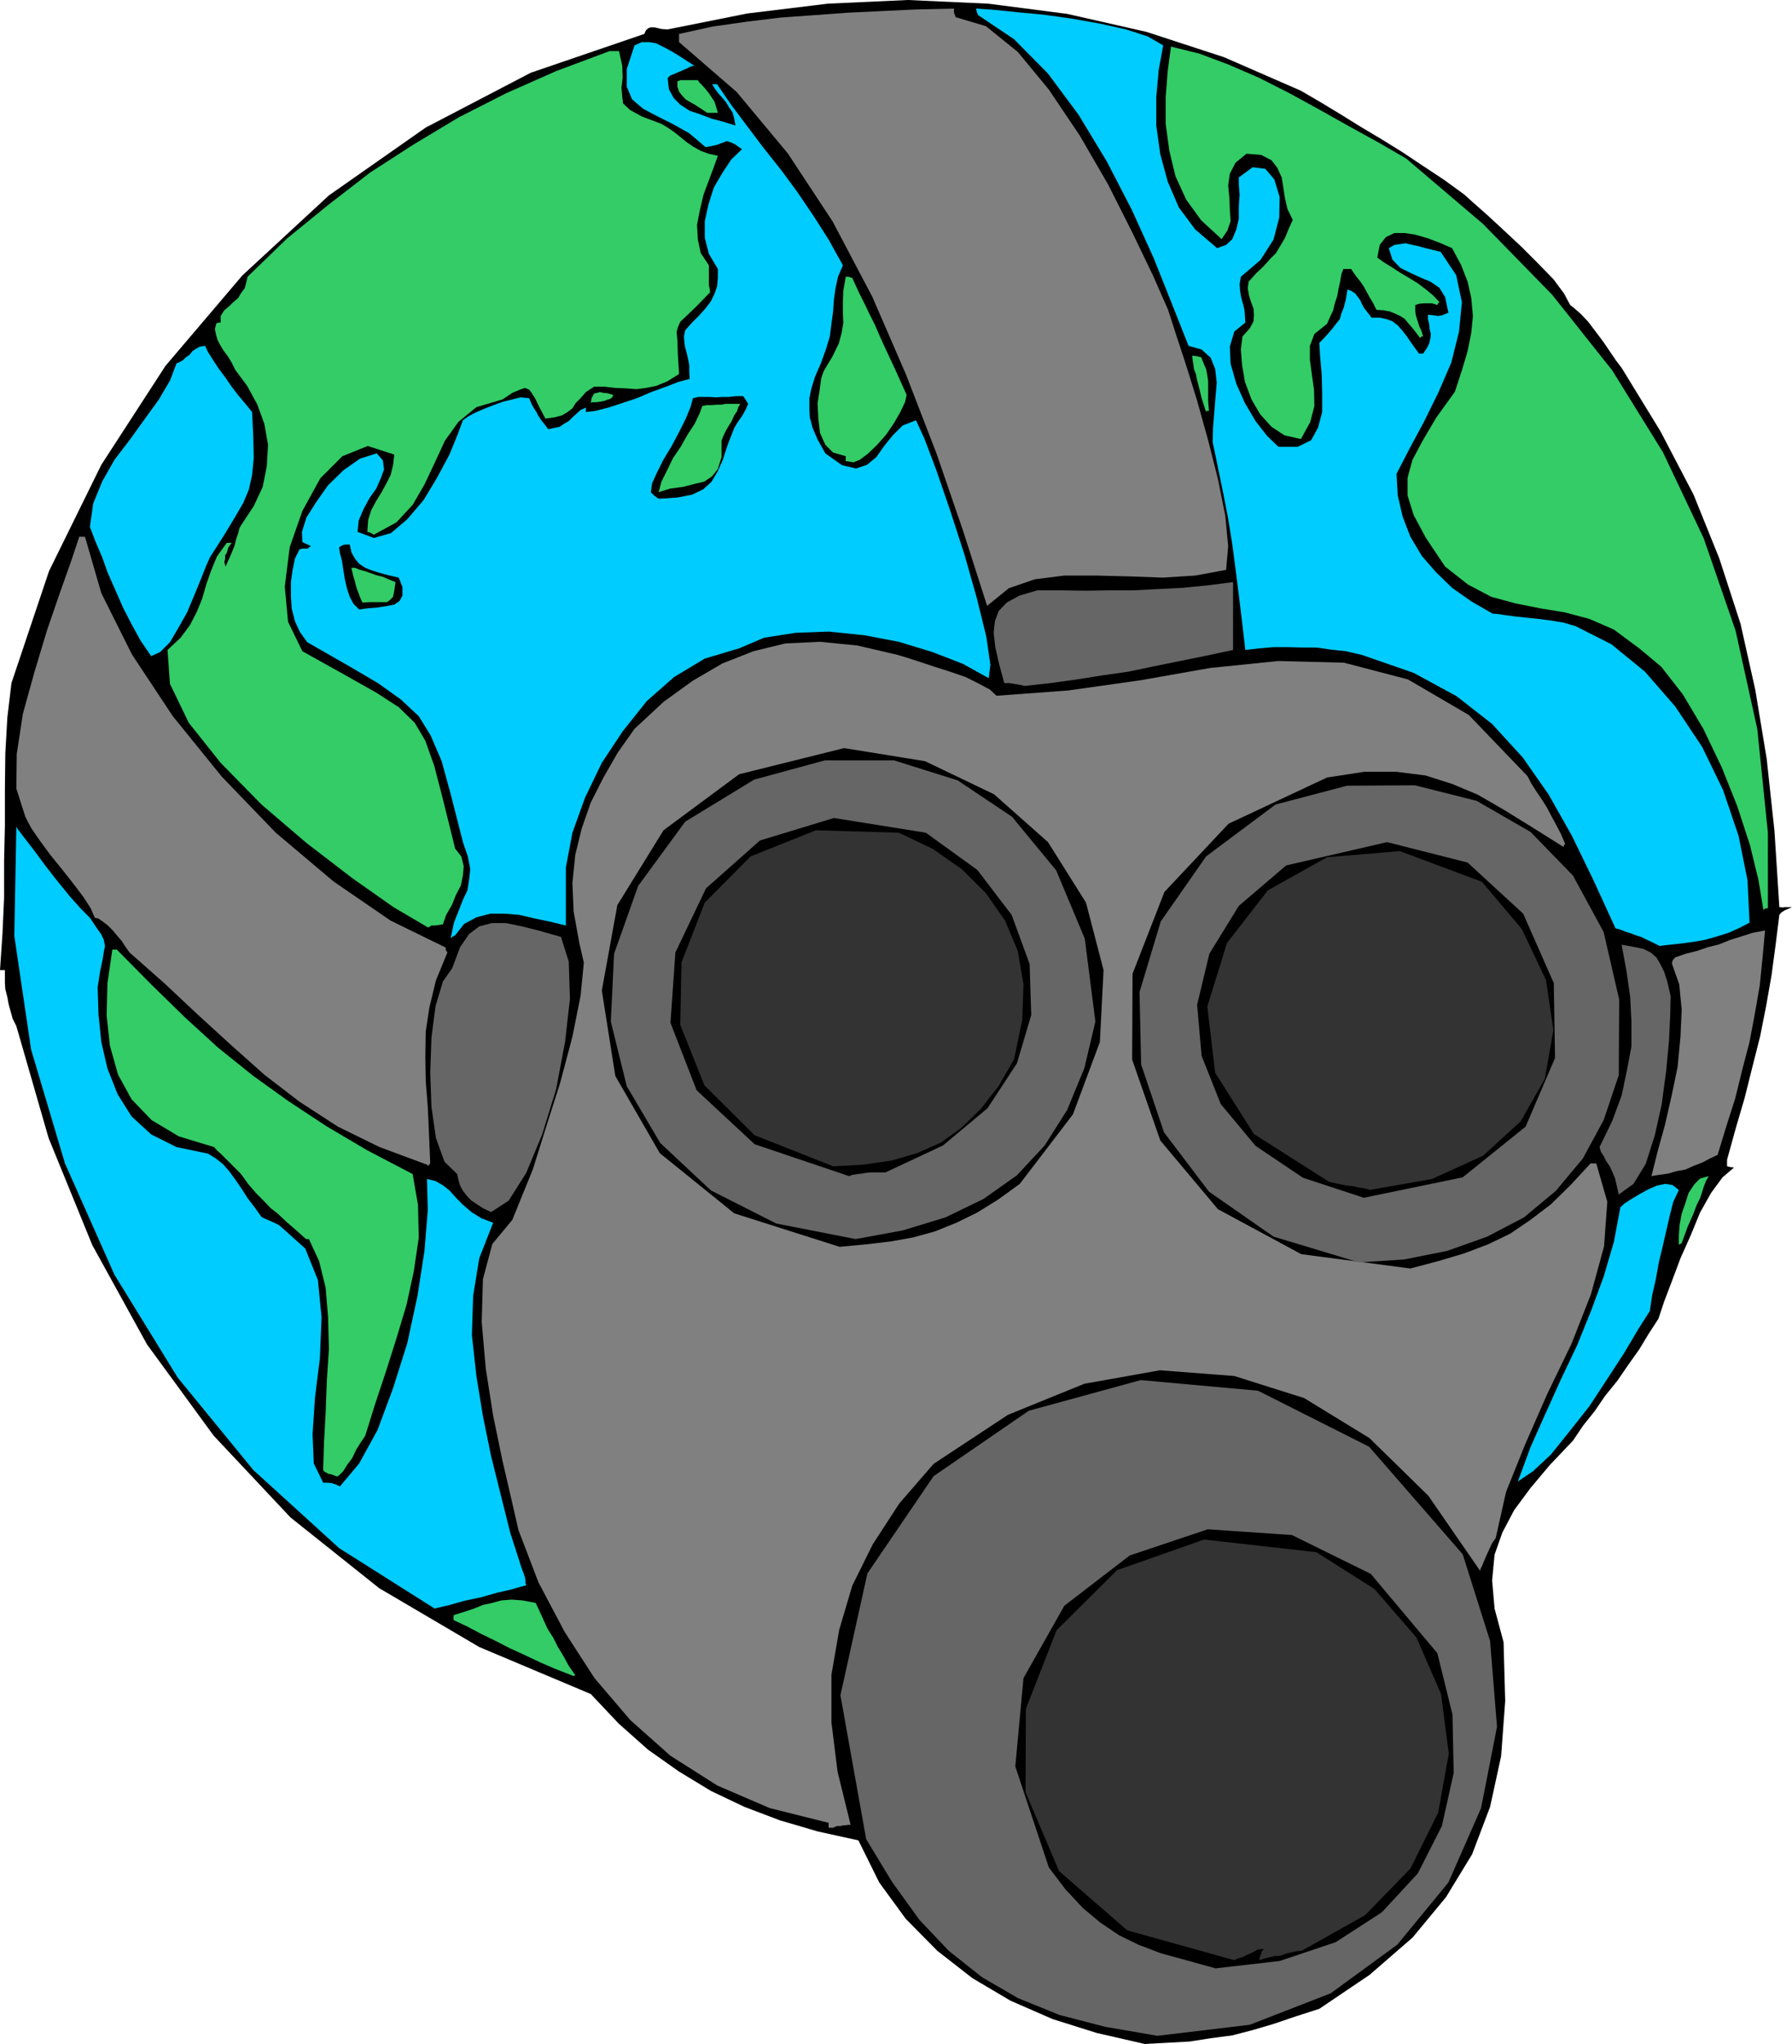
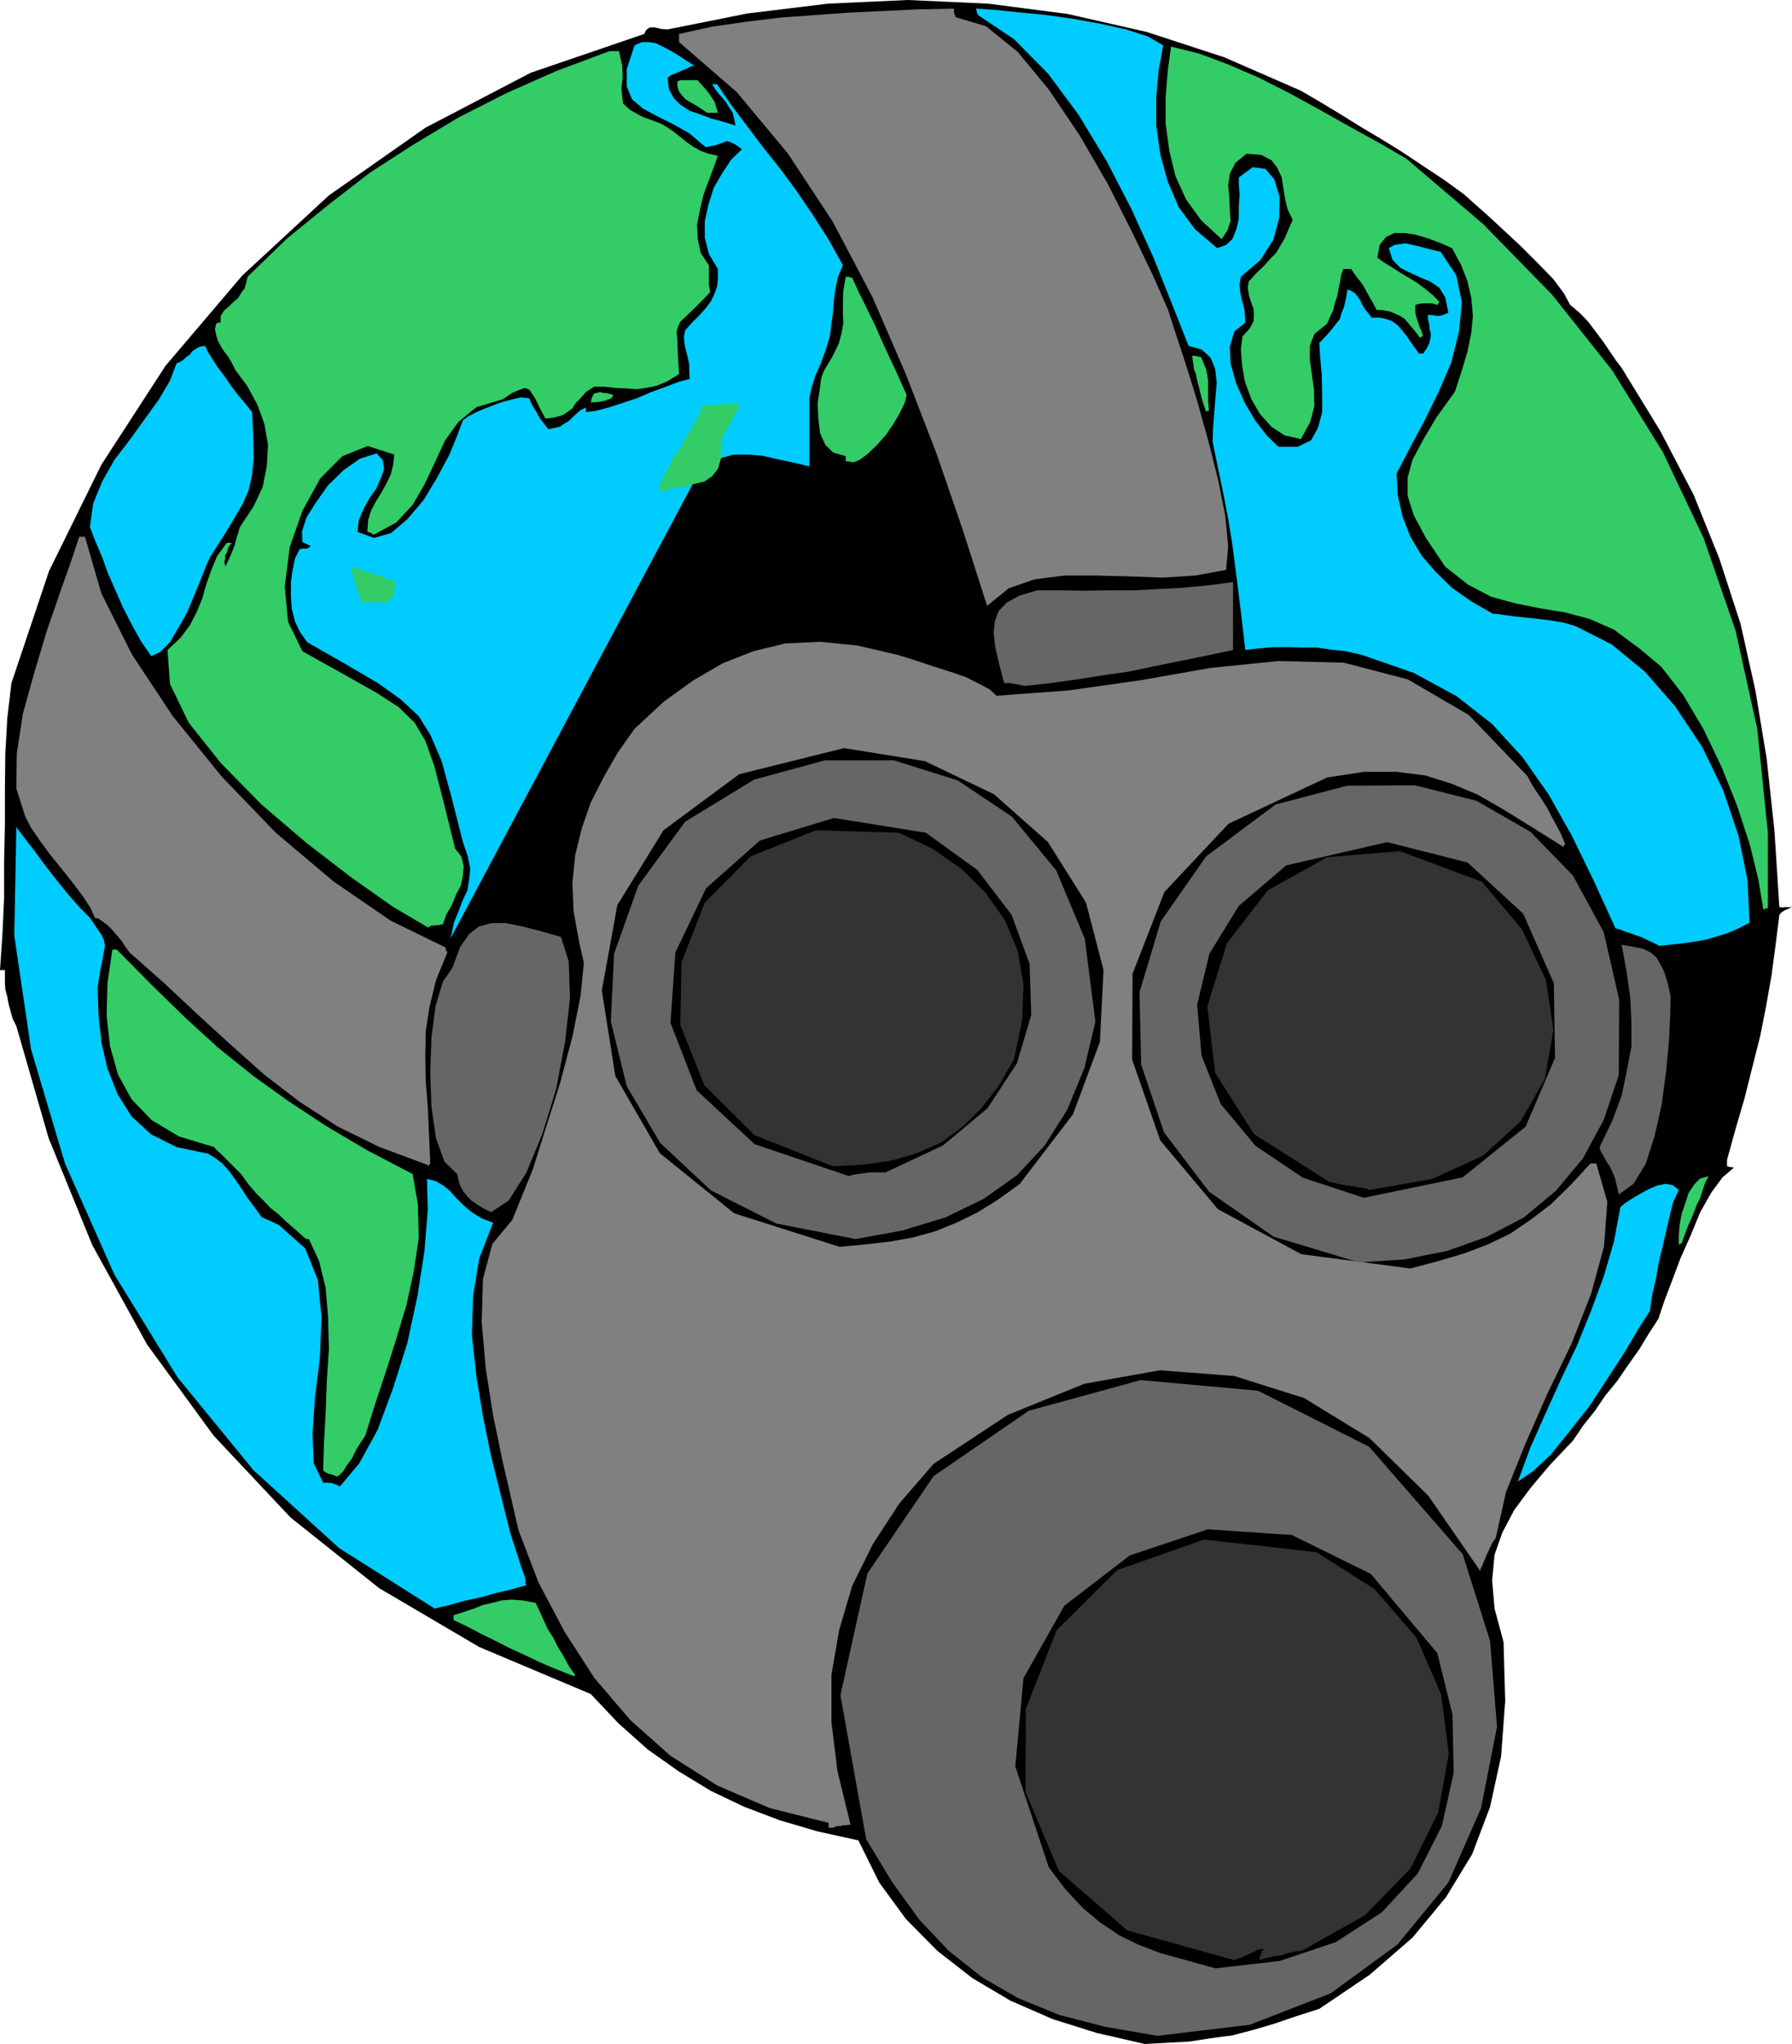
<svg xmlns="http://www.w3.org/2000/svg" height="480" viewBox="0 0 315.792 360" width="421.056">
  <path style="fill:#000" d="M341.486 600.945 332.99 599l-7.776-2.448-7.416-3.24-6.696-3.96-6.192-4.824-5.544-5.616-4.68-6.408-3.672-7.416-7.2-1.584-6.624-1.944-6.264-2.376-5.904-2.808-5.688-3.456-5.4-3.816-5.184-4.608-4.896-5.184-19.656-8.28-17.64-10.368-15.624-12.456-13.536-14.4-11.736-16.056-9.648-17.496-7.704-18.864-5.688-19.728-.648-1.296-.36-1.296-.36-1.296-.216-1.224-.36-1.368-.072-1.152V411.8h-.864l.432-6.336.288-6.336v-6.48l.144-6.336v-6.336l.072-6.336.36-6.336.72-6.048 6.624-19.728 9.216-18.72 11.304-17.424 13.536-15.912 15.264-14.112 17.064-11.952 18.504-9.648 20.016-6.84.288-.648.432-.36.36-.144h.72l.648.144.576.144 1.08.072 14.04-2.808 14.184-1.728 14.112-.648 14.184.648 13.896 1.8 13.968 3.168 13.68 4.464 13.536 5.904 3.456 2.016 3.456 2.088 3.6 2.232 3.744 2.232 3.6 2.232 3.672 2.448 3.6 2.376 3.672 2.664 1.512 1.368 2.448 2.16 2.808 2.592 3.168 2.952 2.952 2.952 2.808 2.88 1.872 2.52 1.08 2.016.72.576 1.152 1.008 1.296 1.368 1.368 1.8 1.296 1.728 1.224 1.8 1.08 1.584.936 1.224 6.84 11.16 5.832 11.16 4.536 11.232 3.744 11.52 2.592 11.592 2.016 12.168 1.368 12.672.864 13.464h.216l.432.072.216-.072h1.368l-.648.288-.648.288-.576.36-.36.432-.648 5.184-.72 5.4-.936 5.328-1.08 5.472-1.368 5.4-1.368 5.472-1.584 5.4-1.512 5.472v1.152l.576.144.648.072-2.016 1.728-2.016 2.736-1.944 3.456-1.656 4.032-1.8 4.032-1.512 4.032-1.368 3.6-1.008 3.024-1.728 2.664-1.656 2.736-1.944 2.736-1.872 2.736-2.16 2.664-1.872 2.736-2.016 2.52-1.8 2.664-4.104 4.32-3.384 4.032-2.88 3.888-2.088 3.96-1.368 3.888-.432 4.536.432 4.968 1.584 5.904.288 10.368-.72 9.72-1.944 8.928-3.168 8.352-4.608 7.56-5.904 7.128-7.56 6.552-8.856 5.976-4.248 1.368-3.816 1.296-3.672 1.08-3.6.936-3.816.504-3.672.576-3.888.216z" transform="translate(-139.742 -240.945)" />
  <path style="fill:#666" d="m343.718 599.505-9.216-1.584-8.064-2.088-7.272-2.952-6.336-3.672-5.904-4.68-5.184-5.472-4.824-6.696-4.536-7.488-4.536-25.344 4.752-21.456 11.664-17.136 16.776-11.52 19.728-5.4 20.664 1.872 19.584 9.864 16.488 18.936 4.824 15.264 1.224 15.12-2.808 14.328-5.76 13.104-9 10.944-11.736 8.568-14.256 5.544z" transform="translate(-139.742 -240.945)" />
  <path style="fill:#000" d="m353.942 587.625-5.184-1.44-4.464-1.224-3.96-1.512-3.384-1.656-3.312-2.232-3.024-2.52-3.096-3.312-2.952-3.888-5.904-17.784 1.44-15.552 7.2-12.744 11.52-8.856 13.752-4.608 14.832 1.008 13.896 6.84 11.736 13.968 2.664 10.8.216 10.296-2.088 9.36-4.248 8.352-6.336 6.84-8.136 5.256-9.864 3.312z" transform="translate(-139.742 -240.945)" />
  <path style="fill:#333" d="m357.254 586.185-18.864-5.256-12.024-10.44-5.904-13.896.072-14.688 5.4-13.824 10.656-10.584 15.336-5.4 19.8 2.232 10.224 6.48 7.416 8.568 4.32 9.936 1.368 10.512-1.872 10.368-4.896 9.864-7.992 8.208-11.16 6.264-.936.072-.936.216-.936.216-.936.36-1.008.072-.936.216-.936.216-.864.288.144-.72.216-.432.072-.432.432-.36h-.648l-.648.144-.576.36-.648.288-.792.36-.576.288-.792.216z" transform="translate(-139.742 -240.945)" />
  <path style="fill:gray" d="M286.55 562.857h-.792v-.864L275.39 559.4l-9.216-3.96-8.28-5.256-7.056-6.264-6.336-7.416-5.256-8.136-4.608-8.712-3.528-9.216-1.224-5.328-1.584-6.84-1.656-7.992-1.296-8.28-.72-8.208.216-7.56 1.656-6.192 3.528-4.248 1.368-3.384 2.232-5.472 2.304-7.344 2.52-7.92 2.16-8.136 1.44-7.2.576-5.832-.792-3.456-1.008-5.544-.216-5.04.504-4.968 1.152-4.68 1.584-4.536 2.232-4.392 2.52-4.392 2.952-4.176 5.112-4.752 5.184-3.744 5.184-3.024 5.472-2.16 5.616-1.368 6.12-.288 6.552.648 7.128 1.656 1.44.432 2.232.72 2.592.864 2.952.936 2.736.936 2.448 1.224 1.872 1.008 1.152 1.08 12.672-.936 12.744-1.8 12.24-2.16 12.024-1.224 11.52.288 11.304 2.952 10.728 6.264 10.368 10.8.576 1.152.864 1.368.936 1.368 1.008 1.584.792 1.512.864 1.584.864 1.656.72 1.728-.216.144-.072.36-5.616-3.528-4.896-3.024-4.608-2.664-4.464-1.872-4.752-1.512-5.112-.648h-5.688l-6.552 1.008-17.352 8.136-11.304 12.024-5.616 14.4-.072 15.12 4.968 14.256 10.152 12.096 14.688 7.92 19.224 2.52 4.896-1.296 4.608-1.368 4.176-1.584 3.888-1.872 3.6-2.448 3.6-2.736 3.456-3.384 3.528-3.816h1.008l1.944 6.768-.576 7.848-2.304 8.424-3.456 8.784-4.248 8.784-3.888 8.856-3.384 8.424-1.8 8.064-.648.936-.504 1.08-.432.936-.36.864-.288.648-.216.576-.216.36-.072.432-9.144-13.248-10.368-10.152-11.52-7.056-12.312-3.888-13.104-1.008-13.32 2.376-13.464 5.472-13.104 8.64-6.048 6.984-4.68 7.2-3.6 7.272-2.304 7.776-1.368 7.92v8.352l1.08 8.712 2.304 9.36h-.432l-.432.072h-.432l-.504.144h-.648z" transform="translate(-139.742 -240.945)" />
  <path style="fill:#3c6" d="m240.47 536-2.952-1.151-2.664-1.152-2.736-1.296-2.52-1.152-2.52-1.296-2.52-1.224-2.448-1.296-2.448-1.152v-.864l1.872-.576 1.728-.576 1.584-.648 1.656-.36 1.584-.432 1.8-.144 1.944.144 2.304.432.648 1.368.72 1.584.72 1.584 1.008 1.584.792 1.584 1.008 1.656.936 1.728 1.152 1.656-.288.144z" transform="translate(-139.742 -240.945)" />
  <path style="fill:#0cf" d="m216.35 524.265-16.848-10.656-15.12-13.752-13.32-16.272-11.16-18.144-8.712-19.584-5.976-20.088-2.952-20.016.36-19.224.288.504 1.152 1.512 1.728 2.232 2.016 2.736 2.088 2.664 2.232 2.736 1.872 2.088 1.584 1.584 1.152 1.728.864 1.224.432.936.216 1.08-.216 1.08-.216 1.368-.432 2.016-.432 2.808.144 4.752.504 4.896 1.08 4.68 1.8 4.536 2.448 3.888 3.456 3.168 4.464 2.232 5.544 1.152 1.296.792 1.296 1.008 1.152 1.296 1.152 1.584 1.08 1.584 1.008 1.584 1.224 1.584 1.224 1.728.432.216.648.288.504.216.648.288.864.432.504.432 4.104 3.672 2.232 5.544.648 6.552-.288 7.2-.864 6.912-.432 6.48.216 5.184 1.656 3.384h.792l.72.072.648.216.792.36 3.384-4.032 3.24-5.904 2.736-7.344 2.52-7.992 1.8-8.352 1.224-7.92.576-7.128-.144-5.472 1.512.36 1.368.792 1.152.936 1.152 1.296 1.152 1.152 1.512 1.296 1.728 1.08 2.088.792-2.448 6.264-1.08 6.624-.216 6.912.792 7.2 1.152 7.056 1.44 7.056 1.728 6.912 1.656 6.624.864 2.664.648 2.016.432 1.368.432 1.152.216.648.072.504v.432l.144.432-.864.216-1.728.504-2.52.576-2.808.792-3.024.648-2.52.72-1.872.432zm190.872-22.392 2.232-6.048 2.664-5.976 2.736-6.048 2.808-5.904 2.448-6.048 2.232-6.048 1.8-6.12 1.152-6.12.72-.648 1.224-.792 1.44-.864 1.584-.864 1.512-.648 1.44-.288 1.296.216 1.08.864-1.008 2.16-.648 2.592-.576 2.52-.648 2.808-.648 2.664-.504 2.88-.648 2.808-.432 2.88-2.016 3.168-2.52 4.248-2.952 4.536-3.168 4.824-3.528 4.464-3.24 4.032-3.168 2.952z" transform="translate(-139.742 -240.945)" />
  <path style="fill:#3c6" d="m199.142 501.009-.72-.288-.432-.144-.432-.072-.216-.144-.432-.216-.216-.288.144-4.824.288-5.184.216-5.76.36-5.544-.144-5.616-.432-5.184-1.152-4.68-1.8-3.888h-.504l-1.944-1.728-1.584-1.368-1.44-1.368-1.296-1.008-1.224-1.296-1.296-1.296-1.368-1.584-1.296-1.8-1.008-1.008-.648-.648-.648-.648-.432-.432-.432-.432-.432-.432-.648-.576-.504-.576-6.192-1.872-4.824-2.88-3.528-3.672-2.376-4.32-1.44-5.112-.576-5.328.144-5.688.864-5.904h.792l6.12 6.192 5.976 5.832 5.76 5.256 6.192 4.968 6.12 4.392 6.768 4.464 7.2 4.248 7.992 4.176.936 5.4.144 5.76-.864 5.904-1.296 5.976-1.8 5.976-1.872 5.904-1.872 5.616-1.728 5.544-.288.432-.576.864-.72 1.152-.72 1.512-.864 1.152-.72 1.152-.72.72z" transform="translate(-139.742 -240.945)" />
  <path style="fill:#666" d="m379.214 463.28-15.048-4.535-11.376-7.92-7.92-10.44-4.032-11.952-.288-12.744 3.744-12.456 7.992-11.448 12.24-9.144 12.6-3.312 11.952-.072 10.872 2.736 9.504 5.472 7.488 7.704 5.4 9.936 2.736 11.88-.072 13.32-2.664 7.92-3.672 6.768-4.752 5.688-5.616 4.68-6.48 3.384-7.056 2.52-7.632 1.512z" transform="translate(-139.742 -240.945)" />
  <path style="fill:#000" d="m287.702 460.545-18.576-5.904-13.104-10.584-7.848-13.608-2.376-15.048 2.736-15.048 8.136-13.176 13.32-9.864 18.504-4.608 14.256 2.304 12.168 5.832 9.504 8.424 6.696 10.656 3.096 11.88-.648 12.672-4.752 12.744-9.36 12.24-3.888 2.808-3.6 2.232-3.672 1.8-3.744 1.512-3.888 1.08-4.032.72-4.32.504z" transform="translate(-139.742 -240.945)" />
  <path style="fill:#3c6" d="M435.59 460.257v-1.728l.144-1.872.36-1.944.648-1.872.576-1.8 1.008-1.512 1.008-1.008 1.512-.432-.504.936-.36.936-.288.936-.36 1.08-.576 1.152-.648 1.728-.936 2.088-1.08 2.952-.432.216z" transform="translate(-139.742 -240.945)" />
  <path style="fill:#666" d="m290.51 459.177-13.968-2.736-11.52-5.832-8.928-8.352-5.904-10.008-2.808-11.376.576-11.952 4.248-11.952 8.28-11.304 12.168-7.416 12.456-3.384h12.168l11.232 3.528 9.576 6.408 7.776 9.432 5.04 12.024 1.872 14.616-1.944 8.208-3.024 7.344-3.96 6.264-4.896 5.256-5.904 4.176-6.696 3.24-7.56 2.304zm-64.224-4.752-1.368-.648-1.008-.648-1.08-.72-.72-.72-.792-1.008-.504-.936-.288-1.008-.216-1.008-2.232-2.16-1.512-4.176-.792-5.472-.216-6.048.216-6.192.72-5.544 1.296-4.32 1.656-2.376 1.368-3.672 1.584-2.304 1.8-1.368 2.232-.576h2.448l2.808.576 3.168.792 3.744 1.08 1.368 4.32.216 6.552-.864 7.632-1.584 8.352-2.448 7.92-2.808 6.768-3.096 4.896z" transform="translate(-139.742 -240.945)" />
  <path style="fill:#000" d="m380.078 451.905-10.728-3.528-8.352-5.616-6.12-7.344-3.384-8.496-.792-9 2.16-9 5.184-8.424 8.352-7.128 17.784-4.104 14.184 3.6 9.792 9 5.4 12.24.216 13.176-5.184 12.096-11.088 8.928z" transform="translate(-139.742 -240.945)" />
  <path style="fill:#666" d="m425.006 451.329-.36-1.584-.288-1.224-.504-1.224-.432-.936-.648-.936-.432-.864-.504-.792-.216-.792 2.232-4.608 1.656-4.464.936-4.464.792-4.176v-4.392l-.216-4.32-.648-4.536-.864-4.68 2.016.36 1.8.36 1.296.648 1.008.864.648 1.08.72 1.44.576 1.8.576 2.52-.072 3.168-.216 4.608-.504 5.4-.792 5.904-1.224 5.472-1.584 4.968-2.16 3.528z" transform="translate(-139.742 -240.945)" />
  <path style="fill:#333" d="m381.086 450.537-.288-.144-.288-.072-.648-.144-.648-.072-.936-.216-1.296-.144-1.44-.288-1.584-.36-13.248-8.424-6.84-10.8-1.368-11.664 3.456-11.16 7.2-9.288 10.44-5.832 12.816-1.08 14.472 5.4 7.056 8.352 4.248 9 1.296 8.784-1.512 8.568-4.248 7.488-6.624 6.048-9 4.104z" transform="translate(-139.742 -240.945)" />
  <path style="fill:#000" d="m289.358 448.089-16.632-5.616-10.224-9.504-4.608-11.88.864-12.384 5.4-11.304 9.504-8.424 13.032-3.96 16.2 2.592 9.072 6.552 6.048 7.92 3.168 8.64.288 9-2.52 8.496-5.184 7.92-7.848 6.552-10.152 4.752h-2.664l-.72.072-.864.144-.72.072-.864.144z" transform="translate(-139.742 -240.945)" />
-   <path style="fill:gray" d="m430.766 448.089 1.08-4.32 1.296-4.68 1.152-5.04 1.08-5.184.504-5.328.216-4.752-.432-4.464-1.296-3.672.144-.576.432-.504 1.872-.648 2.016-.504 1.872-.648 2.016-.504 1.944-.792 1.872-.576 2.016-.648 2.232-.432-.432 4.752-.504 4.968-.864 4.968-.936 4.968-1.296 4.968-1.224 4.968-1.584 4.968-1.512 4.968-1.368.648-1.368.72-1.512.576-1.44.648-1.584.288-1.512.432-1.584.216z" transform="translate(-139.742 -240.945)" />
  <path style="fill:#333" d="m286.55 446.36-13.824-5.471-8.856-8.784-4.248-10.656.216-11.016 4.104-10.512 8.064-8.136 11.52-4.608 14.616.432 5.904 2.808 5.184 3.6 4.248 4.248 3.384 4.824 2.232 5.328 1.008 5.904-.216 6.264-1.44 6.912-2.736 4.752-3.096 3.96-3.384 3.312-3.672 2.664-4.248 1.872-4.464 1.296-4.968.72z" transform="translate(-139.742 -240.945)" />
  <path style="fill:gray" d="m214.982 446.073-8.352-3.096-7.344-3.6-6.768-4.392-6.192-4.752-5.976-5.328-5.832-5.328-5.832-5.472-6.12-5.4-.72-1.008-.648-1.008-.864-1.008-.72-.864-.936-.936-.864-.648-.72-.504-.648-.144-.72-1.656-1.296-2.016-1.8-2.376-1.872-2.376-2.16-2.664-1.8-2.448-1.584-2.304-1.008-1.944-1.584-4.968.072-6.12 1.08-7.056 2.016-7.272 2.232-7.416 2.304-6.696 2.016-5.688 1.368-4.104h1.008l2.88 9.936 5.4 10.8 7.2 10.872 8.64 10.656 9.504 9.864 10.152 8.568 10.08 6.912 9.72 4.752v.432l.288.432-2.016 4.896-1.152 4.752-.648 4.248-.072 4.464.072 4.32.36 4.536.216 4.752.216 5.184-.36.432z" transform="translate(-139.742 -240.945)" />
-   <path style="fill:#0cf" d="m432.206 407.553-1.296-.648-.936-.432-1.008-.504-.936-.288-.936-.36-.936-.288-.864-.36-.864-.216-3.888-8.496-3.816-7.848-4.104-7.272-4.536-6.48-5.4-5.904-6.264-4.896-7.56-4.104-9.144-3.168-2.808-.648-2.664-.288-2.52-.36h-2.592l-2.52-.072h-2.448l-2.52.216-2.448.288-.576-4.968-.576-4.752-.576-4.536-.576-4.392-.72-4.464-.864-4.464-.936-4.536-.936-4.536.072-2.52.216-2.664.216-2.736.216-2.52-.288-2.448-.792-1.944-1.584-1.44-2.304-.648-2.88-7.272-3.24-8.136-3.888-8.568-4.392-8.496-4.968-8.208-5.4-7.272-5.976-6.048-6.336-4.248-.216-.504-.144-.648 3.168.216 4.176.432 4.608.432 5.112.72 4.824.864 4.536 1.008 3.816 1.224 2.736 1.584-.792 4.32-.432 4.824v4.968l.72 5.112 1.296 4.752 1.944 4.536 2.88 3.888 3.888 3.312 1.584-.576 1.08-1.008.72-1.728.432-1.872v-2.16l.144-2.088-.144-1.8v-1.224l2.448-1.8 2.232.288 1.584 1.872.936 3.096-.072 3.6-1.008 3.888-2.304 3.6-3.456 2.952-.216 1.296.072 1.08.144.936.216.936.216.72.216.936.072 1.008.072 1.152-1.944 1.584-.792 2.664.144 3.024 1.008 3.528 1.512 3.384 1.872 3.168 2.016 2.592 2.016 1.944h3.384l2.376-1.152 1.224-2.232.72-2.736v-3.312l-.072-3.24-.288-3.24-.144-2.376 1.296-1.368.936-1.08.72-.936.648-.792.288-1.008.432-1.08.36-1.44.288-1.728.72.288.648.432.432.576.432.576.288.648.432.792.576.72.72.936h1.44l1.296.288.936.36.936.72.648.72.864 1.08.936 1.368 1.296 1.8h.72l.648-.936.432-.864.216-.936.072-.72-.216-.864-.072-.864-.216-.864v-.792l.864.072.936.144.72-.144 1.08-.432-.576-2.736-1.008-1.656-1.584-1.08-1.728-.72-1.872-.864-1.728-.864-1.368-1.44-.648-2.016 1.008-.576 1.008-.144.936-.144 1.224.288 1.008.216 1.296.36 1.152.288 1.512.36 2.736 4.104 1.008 4.752-.504 5.184-1.368 5.472-2.304 5.328-2.52 5.112-2.592 4.824-2.232 4.32.216 3.816.864 3.744 1.368 3.528 2.016 3.384 2.448 2.808 2.88 2.808 3.384 2.376 3.744 2.16 1.008.072 1.368.216 1.656.216 2.016.216 2.088.216 2.232.288 2.16.36 2.16.648 6.264 3.168 5.904 4.824 5.328 6.12 4.752 7.128 3.672 7.56 2.736 8.064 1.584 7.848.36 7.488-1.8.936-1.944.864-2.088.648-2.016.576-2.088.36-2.16.288-2.016.216zm-213.048-1.368.576-2.736.864-2.16.72-1.872.792-1.656.288-1.8.216-1.944-.432-2.232-.864-2.52-2.088-8.208-1.656-6.048-1.944-4.536-2.088-3.384-3.168-2.952-4.032-2.88-5.4-3.168-7.056-4.032-1.296-1.8-.864-1.872-.576-2.232-.144-2.232v-2.448l.288-2.088.432-2.088.792-1.584.504-.144h.936l.216-.216.36-.216-1.512-.72-.072-1.8.792-2.52 1.728-2.736 2.088-2.952 2.736-2.664 2.88-2.016 2.952-.936 1.08 1.224.216 1.584-.576 1.584-.792 1.8-1.224 1.728-1.008 1.872-.864 2.016-.216 2.016 2.88 1.08 3.024-.864 2.88-2.448 2.88-3.384 2.376-3.96 2.16-4.032 1.44-3.528.936-2.52 1.008-.72 1.224-.648 1.512-.648 1.656-.648 1.584-.576 1.728-.432 1.44-.36 1.512.144.216.504.288.648.36.648.432.648.288.576.504.792.576.72.72.936.936-.216 1.08-.216.72-.504.864-.504.648-.648.72-.648.72-.648.936-.432v.792l1.728-.216 2.232-.576 2.448-.792 2.592-.864 2.52-1.08 2.592-.936 2.232-.864 1.944-.504-.072-1.296v-1.152l-.216-1.08-.216-.936-.288-1.08-.144-.936-.072-1.008.216-1.08 1.224-1.368 1.296-1.296 1.08-1.224.936-1.224.648-1.368.432-1.224.144-1.512v-1.584l-1.584-2.664-.72-2.808v-2.952l.648-2.952.936-2.952 1.512-2.592 1.584-2.376 1.872-1.8-1.224-.864-.792-.36-.72-.216-.432.216-.648.216-.504.216-.936.216-1.152.216-2.88-2.448-2.952-1.656-2.736-1.368-2.448-1.296-1.944-1.656-.936-2.232v-3.096l1.368-4.176 1.296-.576h1.296l1.224.216 1.296.648 1.224.648 1.44.864 1.224.792 1.584 1.008h-.288l-.432.144-.72.36-.648.288-.864.36-.648.288-.72.288-.432.432.216 1.944.864 1.584 1.152 1.152 1.656 1.08 1.728.576 2.088.792 2.16.576 2.088.648-.216-1.224-.288-1.08-.648-.936-.504-.864-.792-.936-.648-.72-.576-.792-.432-.72h.864l2.52 3.672 2.808 3.744 2.88 3.816 3.096 3.888 2.808 3.816 2.88 4.248 2.664 4.176 2.52 4.536-.864 2.016-.432 2.016-.288 2.016-.144 2.088-.288 2.16-.288 2.232-.648 2.16-.936 2.592-1.008 2.304-.648 2.088-.36 1.728v1.8l.072 1.584.504 1.872.864 2.016 1.368 2.448 2.952 2.088 2.448.576 1.944-.648 1.656-1.368 1.368-1.944 1.512-1.872 1.728-1.728 2.376-.936 1.512 3.312 2.088 5.544 2.448 7.128 2.52 7.776 2.16 7.632 1.656 6.696.72 4.968-.288 2.376-4.536-2.52-5.4-2.088-5.904-1.8-6.048-1.152-6.264-.648-5.904.216-5.544.864-4.392 1.872-6.048 1.8-5.4 3.24-4.824 4.248-4.248 5.328-3.672 5.544-2.952 6.12-2.232 6.192-1.152 6.12v10.224l-2.664-.648-2.736-.576-2.808-.648-2.52-.216h-2.592l-2.448.648-2.16 1.152-1.584 2.016-.432.216z" transform="translate(-139.742 -240.945)" />
+   <path style="fill:#0cf" d="m432.206 407.553-1.296-.648-.936-.432-1.008-.504-.936-.288-.936-.36-.936-.288-.864-.36-.864-.216-3.888-8.496-3.816-7.848-4.104-7.272-4.536-6.48-5.4-5.904-6.264-4.896-7.56-4.104-9.144-3.168-2.808-.648-2.664-.288-2.52-.36h-2.592l-2.52-.072h-2.448l-2.52.216-2.448.288-.576-4.968-.576-4.752-.576-4.536-.576-4.392-.72-4.464-.864-4.464-.936-4.536-.936-4.536.072-2.52.216-2.664.216-2.736.216-2.52-.288-2.448-.792-1.944-1.584-1.44-2.304-.648-2.88-7.272-3.24-8.136-3.888-8.568-4.392-8.496-4.968-8.208-5.4-7.272-5.976-6.048-6.336-4.248-.216-.504-.144-.648 3.168.216 4.176.432 4.608.432 5.112.72 4.824.864 4.536 1.008 3.816 1.224 2.736 1.584-.792 4.32-.432 4.824v4.968l.72 5.112 1.296 4.752 1.944 4.536 2.88 3.888 3.888 3.312 1.584-.576 1.08-1.008.72-1.728.432-1.872v-2.16l.144-2.088-.144-1.8v-1.224l2.448-1.8 2.232.288 1.584 1.872.936 3.096-.072 3.6-1.008 3.888-2.304 3.6-3.456 2.952-.216 1.296.072 1.08.144.936.216.936.216.72.216.936.072 1.008.072 1.152-1.944 1.584-.792 2.664.144 3.024 1.008 3.528 1.512 3.384 1.872 3.168 2.016 2.592 2.016 1.944h3.384l2.376-1.152 1.224-2.232.72-2.736v-3.312l-.072-3.24-.288-3.24-.144-2.376 1.296-1.368.936-1.08.72-.936.648-.792.288-1.008.432-1.08.36-1.44.288-1.728.72.288.648.432.432.576.432.576.288.648.432.792.576.72.72.936h1.44l1.296.288.936.36.936.72.648.72.864 1.08.936 1.368 1.296 1.8h.72l.648-.936.432-.864.216-.936.072-.72-.216-.864-.072-.864-.216-.864v-.792l.864.072.936.144.72-.144 1.08-.432-.576-2.736-1.008-1.656-1.584-1.08-1.728-.72-1.872-.864-1.728-.864-1.368-1.44-.648-2.016 1.008-.576 1.008-.144.936-.144 1.224.288 1.008.216 1.296.36 1.152.288 1.512.36 2.736 4.104 1.008 4.752-.504 5.184-1.368 5.472-2.304 5.328-2.52 5.112-2.592 4.824-2.232 4.32.216 3.816.864 3.744 1.368 3.528 2.016 3.384 2.448 2.808 2.88 2.808 3.384 2.376 3.744 2.16 1.008.072 1.368.216 1.656.216 2.016.216 2.088.216 2.232.288 2.16.36 2.16.648 6.264 3.168 5.904 4.824 5.328 6.12 4.752 7.128 3.672 7.56 2.736 8.064 1.584 7.848.36 7.488-1.8.936-1.944.864-2.088.648-2.016.576-2.088.36-2.16.288-2.016.216zm-213.048-1.368.576-2.736.864-2.16.72-1.872.792-1.656.288-1.8.216-1.944-.432-2.232-.864-2.52-2.088-8.208-1.656-6.048-1.944-4.536-2.088-3.384-3.168-2.952-4.032-2.88-5.4-3.168-7.056-4.032-1.296-1.8-.864-1.872-.576-2.232-.144-2.232v-2.448l.288-2.088.432-2.088.792-1.584.504-.144h.936l.216-.216.36-.216-1.512-.72-.072-1.8.792-2.52 1.728-2.736 2.088-2.952 2.736-2.664 2.88-2.016 2.952-.936 1.08 1.224.216 1.584-.576 1.584-.792 1.8-1.224 1.728-1.008 1.872-.864 2.016-.216 2.016 2.88 1.08 3.024-.864 2.88-2.448 2.88-3.384 2.376-3.96 2.16-4.032 1.44-3.528.936-2.52 1.008-.72 1.224-.648 1.512-.648 1.656-.648 1.584-.576 1.728-.432 1.44-.36 1.512.144.216.504.288.648.36.648.432.648.288.576.504.792.576.72.72.936.936-.216 1.08-.216.72-.504.864-.504.648-.648.72-.648.72-.648.936-.432v.792l1.728-.216 2.232-.576 2.448-.792 2.592-.864 2.52-1.08 2.592-.936 2.232-.864 1.944-.504-.072-1.296v-1.152l-.216-1.08-.216-.936-.288-1.08-.144-.936-.072-1.008.216-1.08 1.224-1.368 1.296-1.296 1.08-1.224.936-1.224.648-1.368.432-1.224.144-1.512v-1.584l-1.584-2.664-.72-2.808v-2.952l.648-2.952.936-2.952 1.512-2.592 1.584-2.376 1.872-1.8-1.224-.864-.792-.36-.72-.216-.432.216-.648.216-.504.216-.936.216-1.152.216-2.88-2.448-2.952-1.656-2.736-1.368-2.448-1.296-1.944-1.656-.936-2.232v-3.096l1.368-4.176 1.296-.576h1.296l1.224.216 1.296.648 1.224.648 1.44.864 1.224.792 1.584 1.008h-.288l-.432.144-.72.36-.648.288-.864.36-.648.288-.72.288-.432.432.216 1.944.864 1.584 1.152 1.152 1.656 1.08 1.728.576 2.088.792 2.16.576 2.088.648-.216-1.224-.288-1.08-.648-.936-.504-.864-.792-.936-.648-.72-.576-.792-.432-.72h.864l2.52 3.672 2.808 3.744 2.88 3.816 3.096 3.888 2.808 3.816 2.88 4.248 2.664 4.176 2.52 4.536-.864 2.016-.432 2.016-.288 2.016-.144 2.088-.288 2.16-.288 2.232-.648 2.16-.936 2.592-1.008 2.304-.648 2.088-.36 1.728v1.8v10.224l-2.664-.648-2.736-.576-2.808-.648-2.52-.216h-2.592l-2.448.648-2.16 1.152-1.584 2.016-.432.216z" transform="translate(-139.742 -240.945)" />
  <path style="fill:#3c6" d="m215.198 404.313-6.12-3.6-7.272-5.112-8.064-6.192-7.92-6.768-7.2-7.344-5.616-7.056-3.312-6.84-.432-5.976 2.304-2.16 1.656-2.232 1.224-2.376.936-2.304.72-2.52.864-2.448 1.008-2.448 1.728-2.376h.864l-.576.792-.288 1.008-.288.36v.648l-.144.576.216.792.288-.648.432-.936.432-1.008.432-1.08.288-1.152.36-1.08.216-.864.288-.504 2.232-3.384 1.584-3.384.72-3.672.216-3.744-.648-3.672-1.224-3.384-1.8-3.312-2.088-2.808-.648-1.296-.648-1.08-.72-.936-.576-.936-.504-.936-.288-.936-.216-1.08.216-.936.36-.216h.432V296.6l.648-1.008.864-.72.72-.72.864-.72.504-.864.648-.864.288-1.08.216-.936 6.984-6.768 7.344-5.976 7.272-5.616 7.704-4.968 7.92-4.752 8.352-4.248 8.784-3.888 9.432-3.528h1.656l.576 2.592.072 2.16-.216 1.728.144 1.584.144 1.152 1.224 1.152 2.088 1.152 3.456 1.296 1.08.648 1.152.792 1.08.864 1.152.936 1.152.792 1.296.72 1.368.504 1.656.36-.72 2.016-.864 2.304-.936 2.52-.648 2.736-.504 2.592.144 2.592.504 2.376 1.44 2.16v3.528l.144.648.072.576-2.52 2.592-1.656 1.584-1.08 1.008-.432 1.008-.216.792.144 1.512.072 2.304.216 3.6-2.088 1.296-1.944.792-1.8.36-1.656.216-1.944-.144-1.8-.072-1.872-.216h-1.872l-1.44.936-.936 1.08-.864.864-.576.936-.864.648-.936.576-1.368.36-1.584.216-1.08-2.016-.72-1.512-.648-1.008-.432-.576-.72-.288-.864.288-1.368.576-1.728 1.152-4.608 1.368-3.168 2.592-2.376 3.312-1.8 3.888-1.8 3.816-2.088 3.6-2.88 3.096-3.96 2.16-.648-.36-.504-.144.144-2.088.576-1.8.864-1.584.936-1.512.864-1.584.72-1.44.432-1.728.216-1.872-4.68-1.512-4.464 1.8-3.888 3.888-3.168 5.76-2.232 6.408-.864 6.912.576 6.192 2.52 5.184 7.488 4.176 5.616 3.168 3.888 2.52 2.808 2.736 1.872 3.168 1.584 4.464 1.584 6.12 2.088 8.424 1.08 1.368.432 1.728-.144 1.584-.36 1.8-.864 1.656-.72 1.8-1.008 1.728-.576 1.656-.792.144-.648.072h-.576zm235.296-3.096-.864-5.256-1.512-6.192-2.232-6.84-2.736-6.84-3.24-6.768-3.6-6.048-3.816-4.896-3.888-3.24-4.464-3.312-4.32-1.872-4.32-1.152-4.392-.72-4.32-.864-4.248-1.152-4.104-2.16-4.032-3.168-3.384-5.04-2.16-4.032-1.08-3.456v-3.096l.864-3.168 1.8-3.384 2.376-4.032 3.312-4.608 1.224-3.744 1.008-3.384.648-3.24.288-2.952-.288-3.168-.648-2.88-1.152-2.952-1.584-2.952-2.16-.936-2.088-.792-2.232-.648-1.872-.288h-1.8l-1.512.72-1.08 1.368-.432 2.232 1.08.792 1.512.936 1.44.936 1.584.936 1.512.936 1.44 1.08 1.296 1.08 1.08 1.152-.216.216-.144.288-.936-.288h-1.44l-.792.072-.72.216v1.08l.072.648.216.72.216.648.216.72.36.72.288 1.008h-.288l-.216.288-1.152-1.512-.864-1.008-.72-.864-.792-.504-.936-.432-.864-.36-1.152-.216-1.224-.072-.648-1.296-.576-.936-.504-.936-.504-.936-.648-.936-.648-.792-.504-.72-.432-.648h-1.368l-.36.936-.216 1.296-.288 1.296-.216 1.224-.432 1.296-.288 1.224-.576 1.224-.504 1.152-2.232 1.8-.792 2.088v2.448l.36 2.664.36 2.592.072 2.88-.72 2.808-1.656 3.024-2.88-.648-2.304-1.512-2.016-2.232-1.512-2.592-1.152-3.096-.504-2.952-.216-2.736.288-2.304 1.296-1.44.648-1.224.072-1.152-.072-1.08-.432-1.152-.36-1.152-.216-1.296.144-1.152 1.368-1.512 1.296-1.224 1.152-1.296 1.008-1.008.864-1.44.72-1.224.648-1.584.72-1.584-.936-1.944-.432-1.872-.288-1.872-.288-1.8-.792-1.728-1.008-1.296-1.8-.936-2.592-.216-1.944 1.584-1.008 1.944-.288 2.088.216 2.232.072 2.016.144 2.016-.576 1.656-1.008 1.512-3.6-3.312-2.664-3.672-1.872-4.104-1.08-4.464-.648-4.752v-4.68l.36-4.608.576-4.32 4.968 1.224 5.184 1.944 5.328 2.304 5.4 2.736 5.256 2.88 5.256 2.952 5.112 2.808 4.968 2.88 13.536 11.52 12.168 12.456 10.584 13.32 8.928 14.4 7.2 15.192 5.616 16.272 3.816 17.28 1.872 18.288v13.32h-.432z" transform="translate(-139.742 -240.945)" />
  <path style="fill:#666" d="m320.318 361.76-.936-.215-.864-.144-.936-.144h-.864l-.936-3.456-.648-2.88-.288-2.52.216-2.016.648-1.8 1.44-1.512 2.232-1.224 3.168-.936h4.248l4.176.072 4.248-.072h4.32l4.248-.216 4.32-.216 4.392-.432 4.536-.576v11.952l-4.752 1.008-4.608.936-4.608.936-4.464.936-4.536.648-4.536.72-4.68.648z" transform="translate(-139.742 -240.945)" />
  <path style="fill:#0cf" d="m166.382 356.505-1.872-2.736-1.584-2.88-1.512-2.952-1.296-2.952-1.368-3.096-1.008-2.808-1.224-2.88-.936-2.448.576-4.104 1.584-3.888 2.16-3.816 2.808-3.672 2.592-3.6 2.448-3.384 1.944-3.312 1.152-3.024.504-.216.648-.36.504-.504.648-.432.504-.648.648-.432.648-.36.936-.144.504 1.08.864 1.368.936 1.44 1.296 1.728 1.08 1.584 1.224 1.584 1.152 1.368 1.224 1.512.216 4.392.072 3.744-.288 2.952-.576 2.592-1.008 2.376-1.512 2.592-1.872 3.096-2.448 3.816-.648 1.44-.936 2.376-1.152 2.808-1.296 3.096-1.584 2.808-1.44 2.448-1.728 1.728z" transform="translate(-139.742 -240.945)" />
-   <path style="fill:#000" d="m203.03 348.297-1.008-1.008-.648-1.224-.504-1.512-.36-1.584-.288-1.8-.216-1.44-.36-1.368-.144-1.008.288-.216.432-.216.504-.072h.648l.288 1.368.648 1.152.72.864 1.08.72 1.08.432 1.368.432 1.584.432 1.872.432.648 1.656v1.512l-.504.936-.936.648-1.512.288-1.44.216-1.728.144z" transform="translate(-139.742 -240.945)" />
  <path style="fill:gray" d="m313.694 347.649-4.248-13.248-4.68-13.608-5.4-13.968-5.904-13.608-6.984-13.248-7.92-12.024-9-10.8-10.152-8.784v-1.44l5.904-1.296 6.048-.864 5.904-.72 6.048-.432 5.904-.432 6.048-.288 6.12-.288 6.48-.144v.72l.288.792 5.328 1.584 5.616 4.536 5.472 6.624 5.472 8.136 4.968 8.568 4.32 8.568 3.6 7.488 2.664 6.048 1.296 4.032 1.8 5.472 2.016 6.48 1.944 6.984 1.728 6.84 1.296 6.48.504 5.328-.36 4.176-5.472 1.008-5.688.36-5.904-.216-5.76-.144h-5.688l-5.184.648-4.608 1.584z" transform="translate(-139.742 -240.945)" />
  <path style="fill:#3c6" d="m203.606 347.073-.36-.792-.288-.792-.288-.72-.216-.72-.216-.864-.216-.72-.216-.864-.144-.648h.648l.864.36.864.216 1.008.36 1.008.36 1.152.288 1.008.432 1.224.504-.216 1.512-.216 1.08-.576.576-.504.36h-3.096z" transform="translate(-139.742 -240.945)" />
-   <path style="fill:#000" d="m255.806 328.785-.72-.504-.648-.648.216-1.584.864-1.872 1.152-2.304 1.44-2.376 1.296-2.448 1.152-2.304.864-2.088.432-1.584.936-.216h2.016l1.152.072 1.08-.072h1.152l1.224-.144h1.296l.432.648.432.72-.432 1.008-.648 1.152-.72 1.008-.648 1.08-1.152 2.952-.864 2.664-.936 2.088-1.08 1.8-1.44 1.296-1.944.936-2.592.504z" transform="translate(-139.742 -240.945)" />
  <path style="fill:#3c6" d="m255.806 327.633.504-1.872 1.008-2.016 1.008-2.088 1.368-2.016 1.224-2.16 1.224-1.872.864-1.8.504-1.368.792-.144h.792l.864-.072h.864l.72-.144h2.664l-.36.576-.216.72-.504.72-.432 1.008-.504.792-.504.864-.432.864-.36.936v2.88l-.648 2.088-1.008 1.296-1.368.936-1.8.432-1.944.504-2.232.288zm34.344-5.256-.792-.144-.576-.072v-.864l-2.232-.648-1.368-1.368-.936-2.088-.288-2.448-.144-2.736.36-2.304.288-2.16.432-1.224 1.584-2.664 1.08-2.232.504-1.872.288-1.728-.072-1.8v-1.8l.072-2.088.432-2.448h.432l.72.216 1.152 2.52 1.08 2.16.864 1.8.936 1.872.864 2.016 1.224 2.664 1.512 3.24 1.944 4.32-.288 1.296-.864 1.8-1.08 1.872-1.368 2.016-1.584 1.8-1.656 1.584-1.44 1.08zm62.136-8.857-.792-2.447-.432-1.8-.36-1.368-.216-1.08-.36-.936-.072-.72-.144-.792-.072-.792.72.072.864.216.432 1.08.432 1.008.216 1.08.144 1.08v3.456l.144 1.728h-.432zm-108.432-1.583.144-.864.288-.576.216-.288.504-.072.432-.144.648.144.72.072 1.008.288-.144.36-.288.288-.648.216-.576.216-.792.144-.648.072h-.648zm20.52-51.12-1.08-.72-1.008-.648-1.008-.576-.72-.432-.72-.792-.432-.576-.288-.864v-.936l.576-.216h3.024l.288.432.504.504.576.648.576.72.432.648.576.864.288.936.288 1.008h-1.368z" transform="translate(-139.742 -240.945)" />
</svg>